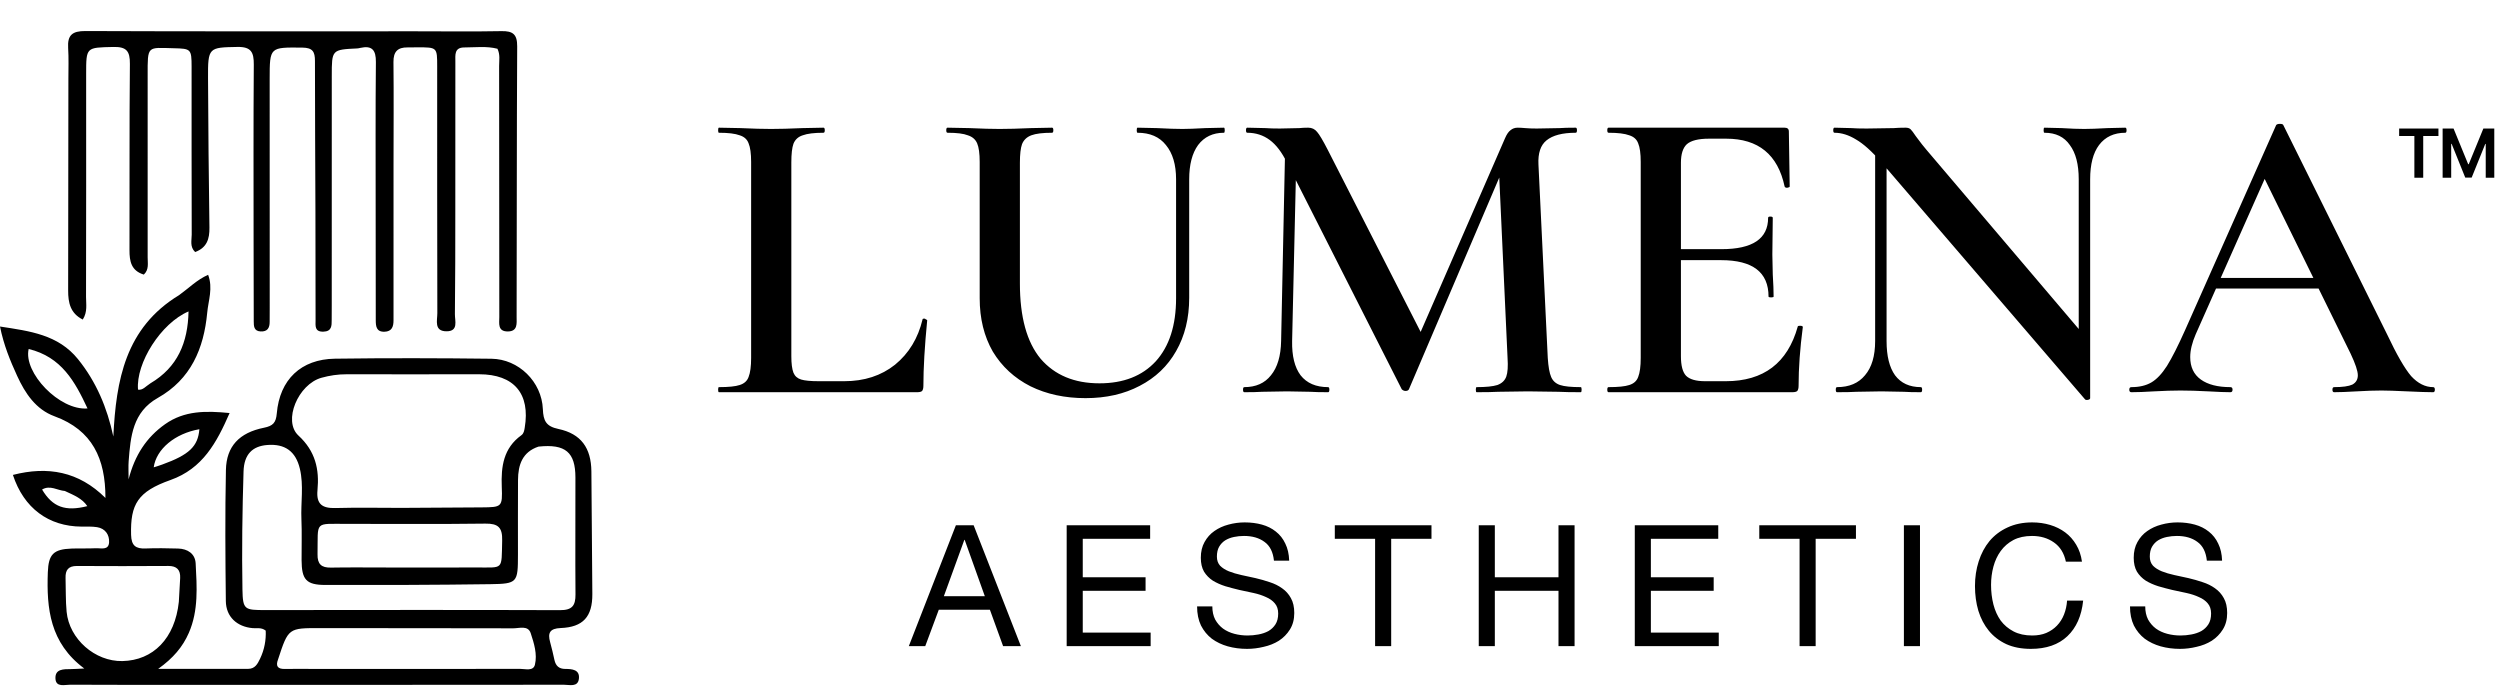
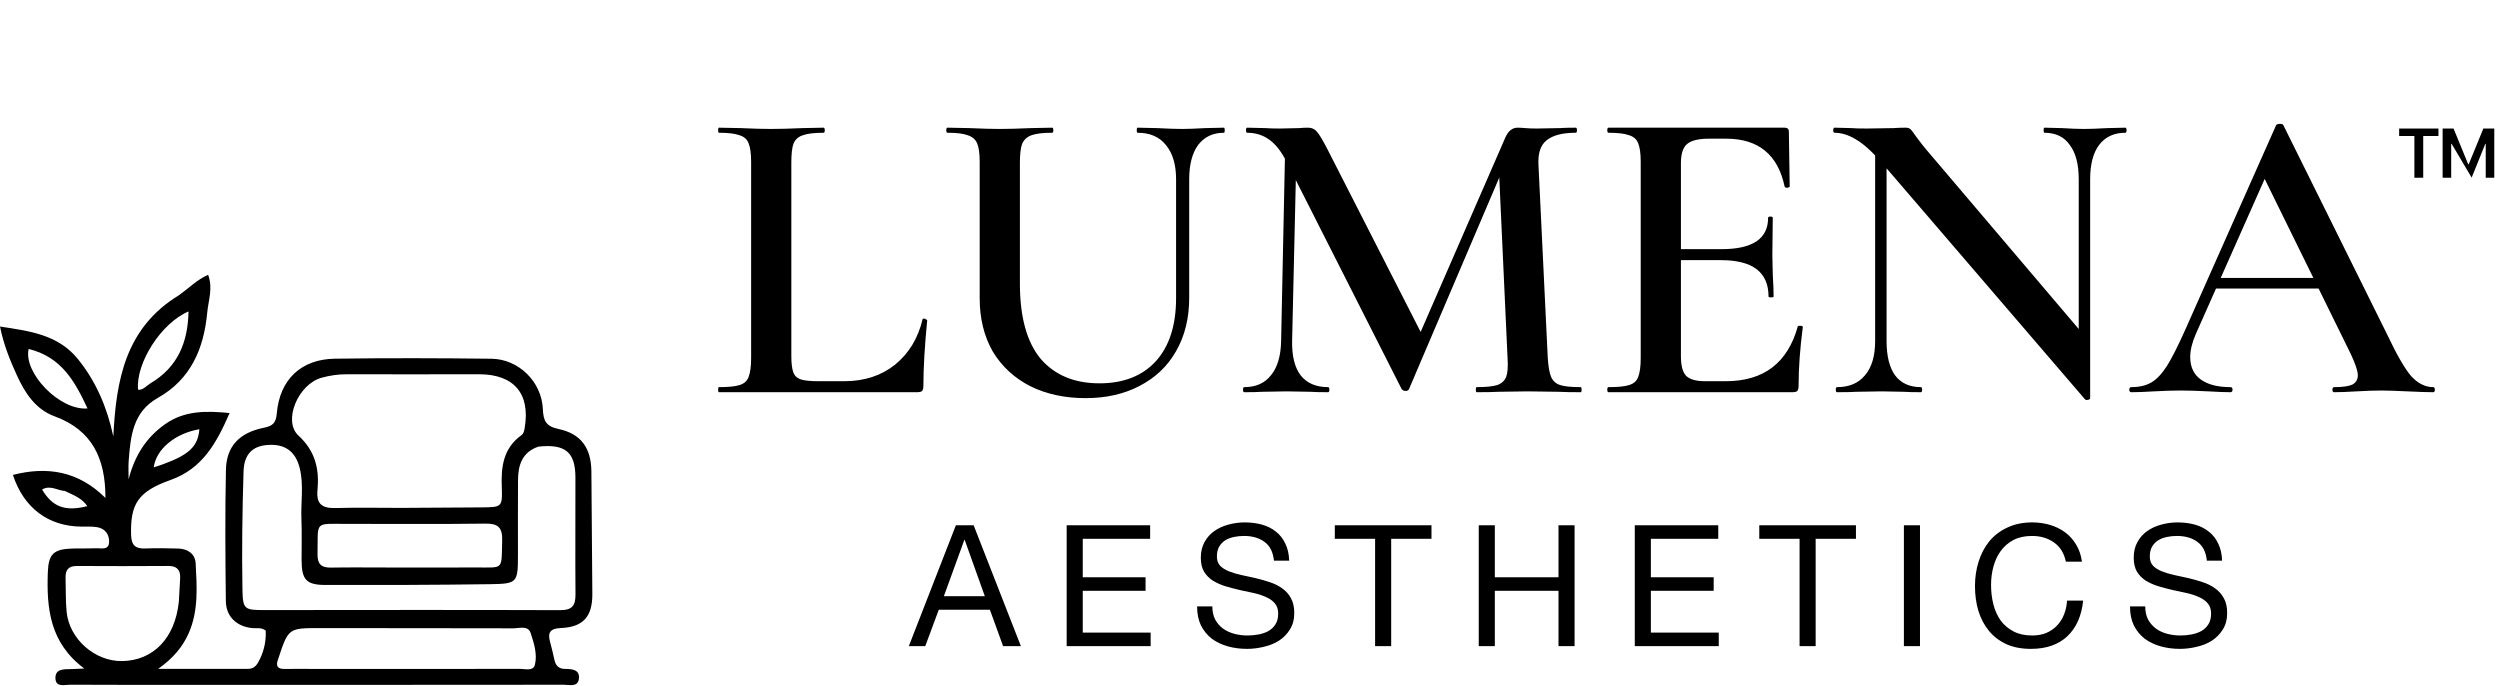
<svg xmlns="http://www.w3.org/2000/svg" fill="none" viewBox="0 0 886 243" height="243" width="886">
  <path fill="black" d="M280.45 126.25C280.45 128.85 280.7 130.8 281.2 132.1C281.7 133.3 282.6 134.1 283.9 134.5C285.2 134.9 287.3 135.1 290.2 135.1H299.2C306.3 135.1 312.3 133.15 317.2 129.25C322.1 125.25 325.35 119.9 326.95 113.2C326.95 113 327.15 112.9 327.55 112.9C327.75 112.9 327.95 113 328.15 113.2C328.45 113.3 328.6 113.4 328.6 113.5C327.7 122.7 327.25 130.45 327.25 136.75C327.25 137.55 327.1 138.15 326.8 138.55C326.5 138.85 325.9 139 325 139H254.8C254.6 139 254.5 138.7 254.5 138.1C254.5 137.5 254.6 137.2 254.8 137.2C258.2 137.2 260.65 136.95 262.15 136.45C263.75 135.95 264.8 135 265.3 133.6C265.9 132.1 266.2 129.85 266.2 126.85V57.4C266.2 54.4 265.9 52.2 265.3 50.8C264.8 49.4 263.75 48.45 262.15 47.95C260.55 47.35 258.1 47.05 254.8 47.05C254.6 47.05 254.5 46.75 254.5 46.15C254.5 45.55 254.6 45.25 254.8 45.25L262.45 45.4C266.85 45.6 270.45 45.7 273.25 45.7C276.25 45.7 279.95 45.6 284.35 45.4L291.85 45.25C292.15 45.25 292.3 45.55 292.3 46.15C292.3 46.75 292.15 47.05 291.85 47.05C288.55 47.05 286.1 47.35 284.5 47.95C282.9 48.45 281.8 49.45 281.2 50.95C280.7 52.35 280.45 54.55 280.45 57.55V126.25ZM416.802 63.55C416.802 58.35 415.602 54.3 413.202 51.4C410.902 48.5 407.552 47.05 403.152 47.05C402.952 47.05 402.852 46.75 402.852 46.15C402.852 45.55 402.952 45.25 403.152 45.25L410.052 45.4C413.852 45.6 416.852 45.7 419.052 45.7C420.852 45.7 423.552 45.6 427.152 45.4L433.752 45.25C433.952 45.25 434.052 45.55 434.052 46.15C434.052 46.75 433.952 47.05 433.752 47.05C429.852 47.05 426.802 48.5 424.602 51.4C422.502 54.3 421.452 58.35 421.452 63.55V105.55C421.452 112.75 419.902 119.05 416.802 124.45C413.802 129.75 409.502 133.85 403.902 136.75C398.402 139.65 392.002 141.1 384.702 141.1C377.402 141.1 370.902 139.7 365.202 136.9C359.502 134 355.052 129.9 351.852 124.6C348.752 119.2 347.202 112.9 347.202 105.7V57.4C347.202 54.4 346.902 52.2 346.302 50.8C345.702 49.4 344.602 48.45 343.002 47.95C341.502 47.35 339.102 47.05 335.802 47.05C335.502 47.05 335.352 46.75 335.352 46.15C335.352 45.55 335.502 45.25 335.802 45.25L343.602 45.4C348.002 45.6 351.552 45.7 354.252 45.7C357.252 45.7 360.952 45.6 365.352 45.4L372.852 45.25C373.152 45.25 373.302 45.55 373.302 46.15C373.302 46.75 373.152 47.05 372.852 47.05C369.552 47.05 367.102 47.35 365.502 47.95C363.902 48.55 362.802 49.6 362.202 51.1C361.702 52.5 361.452 54.7 361.452 57.7V100.45C361.452 112.35 363.902 121.25 368.802 127.15C373.802 132.95 380.752 135.85 389.652 135.85C398.152 135.85 404.802 133.25 409.602 128.05C414.402 122.75 416.802 115.3 416.802 105.7V63.55ZM455.528 48.7L459.578 49L457.928 120.85C457.828 126.15 458.828 130.2 460.928 133C463.128 135.8 466.378 137.2 470.678 137.2C470.978 137.2 471.128 137.5 471.128 138.1C471.128 138.7 470.978 139 470.678 139C467.978 139 465.878 138.95 464.378 138.85L456.128 138.7L447.278 138.85C445.778 138.95 443.678 139 440.978 139C440.678 139 440.528 138.7 440.528 138.1C440.528 137.5 440.678 137.2 440.978 137.2C445.078 137.2 448.228 135.8 450.428 133C452.728 130.2 453.928 126.15 454.028 120.85L455.528 48.7ZM560.228 137.2C560.428 137.2 560.528 137.5 560.528 138.1C560.528 138.7 560.428 139 560.228 139C556.928 139 554.278 138.95 552.278 138.85L541.478 138.7L530.978 138.85C529.178 138.95 526.628 139 523.328 139C523.128 139 523.028 138.7 523.028 138.1C523.028 137.5 523.128 137.2 523.328 137.2C526.628 137.2 529.078 136.95 530.678 136.45C532.278 135.85 533.328 134.85 533.828 133.45C534.328 132.05 534.478 129.85 534.278 126.85L531.128 58.3L537.728 47.95L499.328 137.95C499.128 138.35 498.728 138.55 498.128 138.55C497.628 138.55 497.178 138.35 496.778 137.95L456.128 57.7C454.328 54 452.278 51.3 449.978 49.6C447.678 47.9 445.028 47.05 442.028 47.05C441.728 47.05 441.578 46.75 441.578 46.15C441.578 45.55 441.728 45.25 442.028 45.25L448.478 45.4C449.778 45.5 451.478 45.55 453.578 45.55L460.478 45.4C461.378 45.3 462.428 45.25 463.628 45.25C464.928 45.25 465.978 45.75 466.778 46.75C467.578 47.65 468.828 49.75 470.528 53.05L504.278 119.2L497.828 130.6L533.378 49C533.978 47.6 534.628 46.65 535.328 46.15C536.028 45.55 536.878 45.25 537.878 45.25C538.578 45.25 539.478 45.3 540.578 45.4C541.678 45.5 543.028 45.55 544.628 45.55L552.728 45.4C554.028 45.3 555.928 45.25 558.428 45.25C558.728 45.25 558.878 45.55 558.878 46.15C558.878 46.75 558.728 47.05 558.428 47.05C553.728 47.05 550.278 47.95 548.078 49.75C545.978 51.45 545.028 54.3 545.228 58.3L548.528 126.85C548.728 129.95 549.128 132.2 549.728 133.6C550.328 135 551.378 135.95 552.878 136.45C554.378 136.95 556.828 137.2 560.228 137.2ZM570.07 139C569.77 139 569.62 138.7 569.62 138.1C569.62 137.5 569.77 137.2 570.07 137.2C573.47 137.2 575.92 136.95 577.42 136.45C579.02 135.95 580.07 135 580.57 133.6C581.17 132.1 581.47 129.85 581.47 126.85V57.4C581.47 54.4 581.17 52.2 580.57 50.8C580.07 49.4 579.02 48.45 577.42 47.95C575.82 47.35 573.37 47.05 570.07 47.05C569.77 47.05 569.62 46.75 569.62 46.15C569.62 45.55 569.77 45.25 570.07 45.25H632.47C633.47 45.25 633.97 45.7 633.97 46.6L634.27 66.1C634.27 66.3 633.97 66.45 633.37 66.55C632.87 66.55 632.57 66.4 632.47 66.1C630.07 54.8 623.17 49.15 611.77 49.15H605.62C601.92 49.15 599.32 49.8 597.82 51.1C596.42 52.4 595.72 54.6 595.72 57.7V126.25C595.72 129.55 596.32 131.85 597.52 133.15C598.82 134.45 601.07 135.1 604.27 135.1H611.62C625.02 135.1 633.52 128.65 637.12 115.75C637.12 115.55 637.37 115.45 637.87 115.45C638.57 115.45 638.92 115.6 638.92 115.9C637.92 123.5 637.42 130.45 637.42 136.75C637.42 137.55 637.27 138.15 636.97 138.55C636.67 138.85 636.07 139 635.17 139H570.07ZM626.77 105.1C626.77 96.5 621.17 92.2 609.97 92.2H588.97V88.3H610.12C621.12 88.3 626.62 84.6 626.62 77.2C626.62 76.9 626.87 76.75 627.37 76.75C627.97 76.75 628.27 76.9 628.27 77.2L628.12 90.25L628.27 97.3C628.47 100.5 628.57 103.1 628.57 105.1C628.57 105.3 628.27 105.4 627.67 105.4C627.07 105.4 626.77 105.3 626.77 105.1ZM664.551 48.7L668.601 49V120.85C668.601 126.15 669.601 130.2 671.601 133C673.701 135.8 676.751 137.2 680.751 137.2C681.051 137.2 681.201 137.5 681.201 138.1C681.201 138.7 681.051 139 680.751 139C678.151 139 676.151 138.95 674.751 138.85L666.801 138.7L657.951 138.85C656.351 138.95 654.051 139 651.051 139C650.751 139 650.601 138.7 650.601 138.1C650.601 137.5 650.751 137.2 651.051 137.2C655.351 137.2 658.651 135.8 660.951 133C663.351 130.2 664.551 126.15 664.551 120.85V48.7ZM740.751 141.1C740.751 141.4 740.501 141.6 740.001 141.7C739.501 141.8 739.151 141.75 738.951 141.55L666.801 57.55C663.401 53.65 660.401 50.95 657.801 49.45C655.201 47.85 652.651 47.05 650.151 47.05C649.851 47.05 649.701 46.75 649.701 46.15C649.701 45.55 649.851 45.25 650.151 45.25L656.151 45.4C657.351 45.5 659.151 45.55 661.551 45.55L671.151 45.4C672.351 45.3 673.751 45.25 675.351 45.25C676.151 45.25 676.751 45.45 677.151 45.85C677.551 46.25 678.151 47.05 678.951 48.25C680.651 50.55 681.901 52.15 682.701 53.05L739.551 119.95L740.751 141.1ZM740.751 141.1L736.701 136.6V63.55C736.701 58.25 735.651 54.2 733.551 51.4C731.551 48.5 728.551 47.05 724.551 47.05C724.351 47.05 724.251 46.75 724.251 46.15C724.251 45.55 724.351 45.25 724.551 45.25L730.701 45.4C733.901 45.6 736.551 45.7 738.651 45.7C740.551 45.7 743.301 45.6 746.901 45.4L753.201 45.25C753.501 45.25 753.651 45.55 753.651 46.15C753.651 46.75 753.501 47.05 753.201 47.05C749.201 47.05 746.101 48.5 743.901 51.4C741.801 54.2 740.751 58.25 740.751 63.55V141.1ZM784.464 98.5H826.464L827.514 102.25H782.514L784.464 98.5ZM862.314 137.2C862.714 137.2 862.914 137.5 862.914 138.1C862.914 138.7 862.714 139 862.314 139C860.414 139 857.364 138.9 853.164 138.7C848.964 138.5 845.914 138.4 844.014 138.4C841.514 138.4 838.564 138.5 835.164 138.7C831.764 138.9 829.114 139 827.214 139C826.814 139 826.614 138.7 826.614 138.1C826.614 137.5 826.814 137.2 827.214 137.2C830.214 137.2 832.364 136.9 833.664 136.3C834.964 135.6 835.614 134.5 835.614 133C835.614 131.5 834.764 128.95 833.064 125.35L801.714 61.6L807.864 51.55L778.164 118.45C776.864 121.45 776.214 124.15 776.214 126.55C776.214 130.05 777.464 132.7 779.964 134.5C782.464 136.3 785.964 137.2 790.464 137.2C790.964 137.2 791.214 137.5 791.214 138.1C791.214 138.7 790.964 139 790.464 139C788.664 139 786.064 138.9 782.664 138.7C778.864 138.5 775.564 138.4 772.764 138.4C770.064 138.4 766.914 138.5 763.314 138.7C760.114 138.9 757.464 139 755.364 139C754.864 139 754.614 138.7 754.614 138.1C754.614 137.5 754.864 137.2 755.364 137.2C758.164 137.2 760.514 136.65 762.414 135.55C764.314 134.45 766.164 132.5 767.964 129.7C769.764 126.8 771.914 122.55 774.414 116.95L806.664 44.35C806.864 44.05 807.314 43.9 808.014 43.9C808.714 43.9 809.114 44.05 809.214 44.35L845.964 118.45C849.364 125.65 852.214 130.6 854.514 133.3C856.914 135.9 859.514 137.2 862.314 137.2Z" />
  <path fill="black" d="M334.503 211.3H349.023L341.883 191.32H341.763L334.503 211.3ZM338.763 186.16H345.063L361.803 229H355.503L350.823 216.1H332.703L327.903 229H322.083L338.763 186.16ZM378.03 186.16H407.61V190.96H383.73V204.58H405.99V209.38H383.73V224.2H407.79V229H378.03V186.16ZM451.489 198.7C451.169 195.62 450.049 193.4 448.129 192.04C446.249 190.64 443.829 189.94 440.869 189.94C439.669 189.94 438.489 190.06 437.329 190.3C436.169 190.54 435.129 190.94 434.209 191.5C433.329 192.06 432.609 192.82 432.049 193.78C431.529 194.7 431.269 195.86 431.269 197.26C431.269 198.58 431.649 199.66 432.409 200.5C433.209 201.3 434.249 201.96 435.529 202.48C436.849 203 438.329 203.44 439.969 203.8C441.609 204.12 443.269 204.48 444.949 204.88C446.669 205.28 448.349 205.76 449.989 206.32C451.629 206.84 453.089 207.56 454.369 208.48C455.689 209.4 456.729 210.56 457.489 211.96C458.289 213.36 458.689 215.12 458.689 217.24C458.689 219.52 458.169 221.48 457.129 223.12C456.129 224.72 454.829 226.04 453.229 227.08C451.629 228.08 449.829 228.8 447.829 229.24C445.869 229.72 443.909 229.96 441.949 229.96C439.549 229.96 437.269 229.66 435.109 229.06C432.989 228.46 431.109 227.56 429.469 226.36C427.869 225.12 426.589 223.56 425.629 221.68C424.709 219.76 424.249 217.5 424.249 214.9H429.649C429.649 216.7 429.989 218.26 430.669 219.58C431.389 220.86 432.309 221.92 433.429 222.76C434.589 223.6 435.929 224.22 437.449 224.62C438.969 225.02 440.529 225.22 442.129 225.22C443.409 225.22 444.689 225.1 445.969 224.86C447.289 224.62 448.469 224.22 449.509 223.66C450.549 223.06 451.389 222.26 452.029 221.26C452.669 220.26 452.989 218.98 452.989 217.42C452.989 215.94 452.589 214.74 451.789 213.82C451.029 212.9 449.989 212.16 448.669 211.6C447.389 211 445.929 210.52 444.289 210.16C442.649 209.8 440.969 209.44 439.249 209.08C437.569 208.68 435.909 208.24 434.269 207.76C432.629 207.24 431.149 206.58 429.829 205.78C428.549 204.94 427.509 203.88 426.709 202.6C425.949 201.28 425.569 199.64 425.569 197.68C425.569 195.52 426.009 193.66 426.889 192.1C427.769 190.5 428.929 189.2 430.369 188.2C431.849 187.16 433.509 186.4 435.349 185.92C437.229 185.4 439.149 185.14 441.109 185.14C443.309 185.14 445.349 185.4 447.229 185.92C449.109 186.44 450.749 187.26 452.149 188.38C453.589 189.5 454.709 190.92 455.509 192.64C456.349 194.32 456.809 196.34 456.889 198.7H451.489ZM487.336 190.96H473.056V186.16H507.316V190.96H493.036V229H487.336V190.96ZM524.069 186.16H529.769V204.58H552.329V186.16H558.029V229H552.329V209.38H529.769V229H524.069V186.16ZM579.369 186.16H608.949V190.96H585.069V204.58H607.329V209.38H585.069V224.2H609.129V229H579.369V186.16ZM637.769 190.96H623.489V186.16H657.749V190.96H643.469V229H637.769V190.96ZM674.742 186.16H680.442V229H674.742V186.16ZM732.15 199.06C731.51 196.02 730.09 193.74 727.89 192.22C725.73 190.7 723.15 189.94 720.15 189.94C717.59 189.94 715.39 190.42 713.55 191.38C711.75 192.34 710.25 193.64 709.05 195.28C707.89 196.88 707.03 198.72 706.47 200.8C705.91 202.88 705.63 205.04 705.63 207.28C705.63 209.72 705.91 212.04 706.47 214.24C707.03 216.4 707.89 218.3 709.05 219.94C710.25 221.54 711.77 222.82 713.61 223.78C715.45 224.74 717.65 225.22 720.21 225.22C722.09 225.22 723.75 224.92 725.19 224.32C726.67 223.68 727.93 222.82 728.97 221.74C730.05 220.62 730.89 219.3 731.49 217.78C732.09 216.26 732.45 214.62 732.57 212.86H738.27C737.71 218.26 735.85 222.46 732.69 225.46C729.53 228.46 725.21 229.96 719.73 229.96C716.41 229.96 713.51 229.4 711.03 228.28C708.55 227.12 706.49 225.54 704.85 223.54C703.21 221.54 701.97 219.18 701.13 216.46C700.33 213.74 699.93 210.82 699.93 207.7C699.93 204.58 700.37 201.66 701.25 198.94C702.13 196.18 703.41 193.78 705.09 191.74C706.81 189.7 708.93 188.1 711.45 186.94C714.01 185.74 716.93 185.14 720.21 185.14C722.45 185.14 724.57 185.44 726.57 186.04C728.57 186.64 730.35 187.52 731.91 188.68C733.47 189.84 734.77 191.3 735.81 193.06C736.85 194.78 737.53 196.78 737.85 199.06H732.15ZM782.11 198.7C781.79 195.62 780.67 193.4 778.75 192.04C776.87 190.64 774.45 189.94 771.49 189.94C770.29 189.94 769.11 190.06 767.95 190.3C766.79 190.54 765.75 190.94 764.83 191.5C763.95 192.06 763.23 192.82 762.67 193.78C762.15 194.7 761.89 195.86 761.89 197.26C761.89 198.58 762.27 199.66 763.03 200.5C763.83 201.3 764.87 201.96 766.15 202.48C767.47 203 768.95 203.44 770.59 203.8C772.23 204.12 773.89 204.48 775.57 204.88C777.29 205.28 778.97 205.76 780.61 206.32C782.25 206.84 783.71 207.56 784.99 208.48C786.31 209.4 787.35 210.56 788.11 211.96C788.91 213.36 789.31 215.12 789.31 217.24C789.31 219.52 788.79 221.48 787.75 223.12C786.75 224.72 785.45 226.04 783.85 227.08C782.25 228.08 780.45 228.8 778.45 229.24C776.49 229.72 774.53 229.96 772.57 229.96C770.17 229.96 767.89 229.66 765.73 229.06C763.61 228.46 761.73 227.56 760.09 226.36C758.49 225.12 757.21 223.56 756.25 221.68C755.33 219.76 754.87 217.5 754.87 214.9H760.27C760.27 216.7 760.61 218.26 761.29 219.58C762.01 220.86 762.93 221.92 764.05 222.76C765.21 223.6 766.55 224.22 768.07 224.62C769.59 225.02 771.15 225.22 772.75 225.22C774.03 225.22 775.31 225.1 776.59 224.86C777.91 224.62 779.09 224.22 780.13 223.66C781.17 223.06 782.01 222.26 782.65 221.26C783.29 220.26 783.61 218.98 783.61 217.42C783.61 215.94 783.21 214.74 782.41 213.82C781.65 212.9 780.61 212.16 779.29 211.6C778.01 211 776.55 210.52 774.91 210.16C773.27 209.8 771.59 209.44 769.87 209.08C768.19 208.68 766.53 208.24 764.89 207.76C763.25 207.24 761.77 206.58 760.45 205.78C759.17 204.94 758.13 203.88 757.33 202.6C756.57 201.28 756.19 199.64 756.19 197.68C756.19 195.52 756.63 193.66 757.51 192.1C758.39 190.5 759.55 189.2 760.99 188.2C762.47 187.16 764.13 186.4 765.97 185.92C767.85 185.4 769.77 185.14 771.73 185.14C773.93 185.14 775.97 185.4 777.85 185.92C779.73 186.44 781.37 187.26 782.77 188.38C784.21 189.5 785.33 190.92 786.13 192.64C786.97 194.32 787.43 196.34 787.51 198.7H782.11Z" />
  <path fill="black" d="M63.467 104.596C66.956 102.091 69.744 99.181 73.76 97.388C75.54 102.136 73.839 106.501 73.438 110.805C72.252 123.517 67.65 134.423 55.908 141.032C46.999 146.046 46.266 154.719 45.594 163.449C45.454 165.268 45.574 167.107 45.574 169.877C47.771 161.306 51.919 154.999 58.486 150.346C65.355 145.48 73.001 145.557 81.37 146.383C76.784 156.88 71.832 166.071 60.409 170.12C48.826 174.224 46.168 178.689 46.459 189.57C46.561 193.385 48.102 194.524 51.606 194.379C55.43 194.221 59.268 194.298 63.097 194.402C66.521 194.495 69.164 196.249 69.342 199.671C69.772 207.962 70.392 216.34 66.924 224.289C64.752 229.269 61.368 233.257 56.068 237.04C67.405 237.04 77.655 237.032 87.905 237.045C90.372 237.048 91.28 235.301 92.169 233.443C93.707 230.229 94.319 226.87 94.169 223.495C92.608 222.272 91.045 222.741 89.591 222.616C83.986 222.135 80.101 218.604 80.037 213.021C79.86 197.527 79.747 182.025 80.067 166.536C80.241 158.164 84.796 153.352 93.541 151.59C96.724 150.949 97.809 149.841 98.091 146.533C99.113 134.532 106.677 127.286 118.704 127.12C137.189 126.864 155.682 126.914 174.168 127.137C183.797 127.253 191.989 135.285 192.39 144.992C192.56 149.115 193.493 151.096 197.891 152.024C205.931 153.719 209.507 158.781 209.587 167.062C209.728 181.551 209.848 196.039 209.925 210.528C209.967 218.566 206.657 222.263 198.698 222.578C194.908 222.727 194.029 224.259 194.974 227.603C195.56 229.679 196.025 231.791 196.495 233.898C196.955 235.962 198.106 237.067 200.313 237.069C202.736 237.071 205.535 237.288 205.165 240.539C204.813 243.628 201.821 242.671 199.856 242.673C155.367 242.727 110.879 242.715 66.39 242.713C52.56 242.713 38.73 242.741 24.901 242.662C22.937 242.651 19.846 243.675 19.655 240.543C19.441 237.025 22.547 237.156 25.102 237.13C26.24 237.118 27.378 237.033 29.865 236.92C17.657 227.833 16.479 215.618 16.949 202.823C17.184 196.439 18.928 194.632 25.428 194.409C28.258 194.311 31.097 194.435 33.923 194.297C35.752 194.208 38.508 195.157 38.661 192.175C38.797 189.536 37.329 187.298 34.404 186.828C32.611 186.54 30.749 186.641 28.919 186.631C17.21 186.57 8.428 180.085 4.574 168.308C16.912 165.14 27.904 167.065 37.367 176.471C37.393 162.59 32.755 152.446 19.328 147.534C12.71 145.113 8.918 139.419 6.077 133.214C3.598 127.801 1.324 122.297 0 115.72C10.606 117.346 20.612 118.585 27.64 127.286C34.104 135.287 37.97 144.466 40.166 154.696C41.145 134.786 44.383 116.19 63.467 104.596ZM142.252 179.994C151.721 179.937 161.19 179.9 170.658 179.818C177.884 179.756 178.11 179.722 177.824 172.47C177.542 165.304 178.441 158.809 184.766 154.251C185.635 153.624 185.787 152.621 185.958 151.605C187.984 139.525 182.181 132.654 169.815 132.638C154.148 132.619 138.482 132.709 122.816 132.642C119.769 132.63 116.823 133.079 113.949 133.874C105.666 136.163 100.157 149.192 105.771 154.36C111.796 159.906 113.218 166.345 112.514 173.735C112.033 178.782 114.323 180.167 118.885 180.047C126.376 179.85 133.875 179.966 142.252 179.994ZM190.832 158.28C185.122 160.195 183.62 164.738 183.585 170.091C183.526 178.917 183.568 187.743 183.562 196.569C183.554 206.469 183.401 206.897 173.737 207.033C154.264 207.308 134.788 207.354 115.313 207.31C108.495 207.294 106.922 205.413 106.88 198.511C106.85 193.69 107.032 188.862 106.823 184.051C106.563 178.077 107.685 172.052 106.276 166.131C104.799 159.924 100.97 157.199 94.665 157.711C89.512 158.129 86.5 160.947 86.311 167.083C85.881 181.03 85.677 194.998 85.924 208.948C86.051 216.132 86.68 216.212 94.086 216.209C128.888 216.191 163.689 216.112 198.491 216.239C202.786 216.255 203.986 214.612 203.953 210.649C203.837 196.829 203.96 183.007 203.93 169.185C203.91 160.334 200.446 157.251 190.832 158.28ZM98.537 233.714C97.635 236.072 98.403 237.138 100.966 237.078C104.291 237.001 107.619 237.066 110.945 237.066C135.394 237.072 159.843 237.096 184.292 237.045C186.158 237.041 189.003 237.957 189.577 235.567C190.474 231.836 189.257 227.966 188.084 224.405C187.135 221.528 184.066 222.683 181.9 222.676C159.115 222.6 136.33 222.655 113.545 222.605C102.207 222.58 102.207 222.516 98.537 233.714ZM63.379 213.282C63.539 210.466 63.725 207.651 63.852 204.834C63.981 201.956 62.646 200.563 59.682 200.577C48.883 200.631 38.083 200.666 27.285 200.585C24.194 200.561 23.142 202.045 23.233 204.856C23.36 208.841 23.228 212.849 23.609 216.808C24.541 226.491 33.694 234.478 43.358 234.283C54.291 234.064 62.003 226.255 63.379 213.282ZM137.733 201.125C148.046 201.125 158.36 201.165 168.673 201.113C178.618 201.064 177.698 202.299 177.969 191.566C178.085 186.968 176.591 185.506 171.995 185.57C155.696 185.797 139.391 185.621 123.089 185.662C111.155 185.692 112.754 184.415 112.535 196.452C112.472 199.915 113.891 201.223 117.271 201.159C123.756 201.038 130.246 201.123 137.733 201.125ZM53.321 135.839C62.933 130.157 66.589 121.434 66.818 110.372C57.061 114.513 48.097 128.688 48.917 138.097C50.631 138.353 51.55 136.976 53.321 135.839ZM10.161 123.682C8.207 132.019 21.057 145.564 31.016 144.754C26.571 135.233 21.802 126.503 10.161 123.682ZM57.502 164.63C67.046 161.176 70.169 158.206 70.659 152.117C62.055 153.616 55.365 159.139 54.476 165.621C55.322 165.369 56.104 165.137 57.502 164.63ZM22.978 174.004C20.355 173.818 17.778 171.803 14.912 173.49C18.629 179.722 23.147 181.358 30.943 179.373C29.125 176.66 26.34 175.564 22.978 174.004Z" />
-   <path fill="black" d="M147.233 11.09C157.733 11.094 167.735 11.224 177.731 11.033C181.72 10.957 183.314 12.119 183.291 16.398C183.117 48.379 183.173 80.36 183.089 112.341C183.084 114.519 183.576 117.445 179.977 117.468C176.284 117.491 176.957 114.557 176.953 112.373C176.907 82.708 176.927 53.043 176.89 23.378C176.887 21.415 177.312 19.382 176.296 17.279C172.468 16.282 168.476 16.806 164.522 16.817C160.927 16.826 161.384 19.559 161.381 21.85C161.361 39.348 161.38 56.847 161.363 74.346C161.351 86.677 161.362 99.009 161.218 111.339C161.19 113.696 162.565 117.407 158.261 117.411C153.725 117.414 154.997 113.524 154.99 110.995C154.908 81.83 154.943 52.664 154.937 23.499C154.936 16.768 154.917 16.767 147.948 16.776C146.782 16.777 145.615 16.823 144.449 16.806C140.939 16.756 139.402 18.303 139.442 21.974C139.572 33.972 139.47 45.972 139.467 57.972C139.462 75.638 139.465 93.303 139.464 110.969C139.464 111.802 139.458 112.636 139.462 113.469C139.473 115.688 138.941 117.494 136.246 117.568C133.32 117.648 133.175 115.536 133.17 113.469C133.135 100.304 133.132 87.139 133.132 73.974C133.131 56.644 133.048 39.312 133.215 21.983C133.255 17.765 131.88 16.027 127.661 16.98C127.336 17.053 127.008 17.144 126.678 17.16C117.583 17.592 117.583 17.591 117.582 26.882C117.578 54.047 117.575 81.213 117.571 108.378C117.57 110.044 117.539 111.711 117.55 113.378C117.565 115.474 117.562 117.459 114.611 117.541C111.409 117.63 111.841 115.431 111.839 113.438C111.827 100.62 111.828 87.802 111.789 74.983C111.736 57.191 111.611 39.399 111.619 21.607C111.62 18.375 110.871 16.903 107.118 16.87C95.605 16.768 95.574 16.582 95.569 28.049C95.556 55.047 95.579 82.044 95.585 109.042C95.586 110.709 95.554 112.375 95.568 114.042C95.585 116.21 94.792 117.584 92.367 117.463C89.964 117.344 89.934 115.569 89.927 113.877C89.887 104.377 89.874 94.878 89.872 85.379C89.867 64.547 89.79 43.714 89.944 22.883C89.975 18.594 89.064 16.548 84.163 16.636C73.929 16.819 73.668 16.758 73.727 27.795C73.822 45.422 73.962 63.049 74.224 80.674C74.285 84.725 73.283 87.792 69.159 89.327C67.203 87.445 67.948 85.154 67.942 83.127C67.876 63.295 67.906 43.462 67.901 23.63C67.9 17.35 67.65 17.239 61.549 17.097C52.137 16.878 52.312 15.991 52.329 26.72C52.362 48.218 52.361 69.715 52.328 91.213C52.325 93.281 52.864 95.561 50.967 97.314C46.5 95.932 45.877 92.615 45.891 88.653C45.97 66.655 45.816 44.655 46.035 22.659C46.081 18.098 44.823 16.534 40.156 16.644C30.526 16.872 30.532 16.639 30.533 26.217C30.537 52.549 30.555 78.881 30.491 105.213C30.484 107.789 31.078 110.528 29.333 113.248C24.911 111.042 24.143 107.259 24.152 102.962C24.207 77.965 24.218 52.969 24.238 27.972C24.24 24.306 24.38 20.629 24.151 16.976C23.869 12.453 25.623 10.981 30.244 11C69.073 11.165 107.903 11.091 147.233 11.09Z" />
-   <path fill="black" d="M850.258 48.196V45.545H864.184V48.196H858.789V63H855.653V48.196H850.258ZM865.668 45.545H869.538L874.72 58.193H874.924L880.106 45.545H883.975V63H880.941V51.008H880.779L875.955 62.949H873.688L868.864 50.983H868.703V63H865.668V45.545Z" />
+   <path fill="black" d="M850.258 48.196V45.545H864.184V48.196H858.789V63H855.653V48.196H850.258ZM865.668 45.545H869.538L874.72 58.193H874.924L880.106 45.545H883.975V63H880.941V51.008H880.779L875.955 62.949L868.864 50.983H868.703V63H865.668V45.545Z" />
</svg>